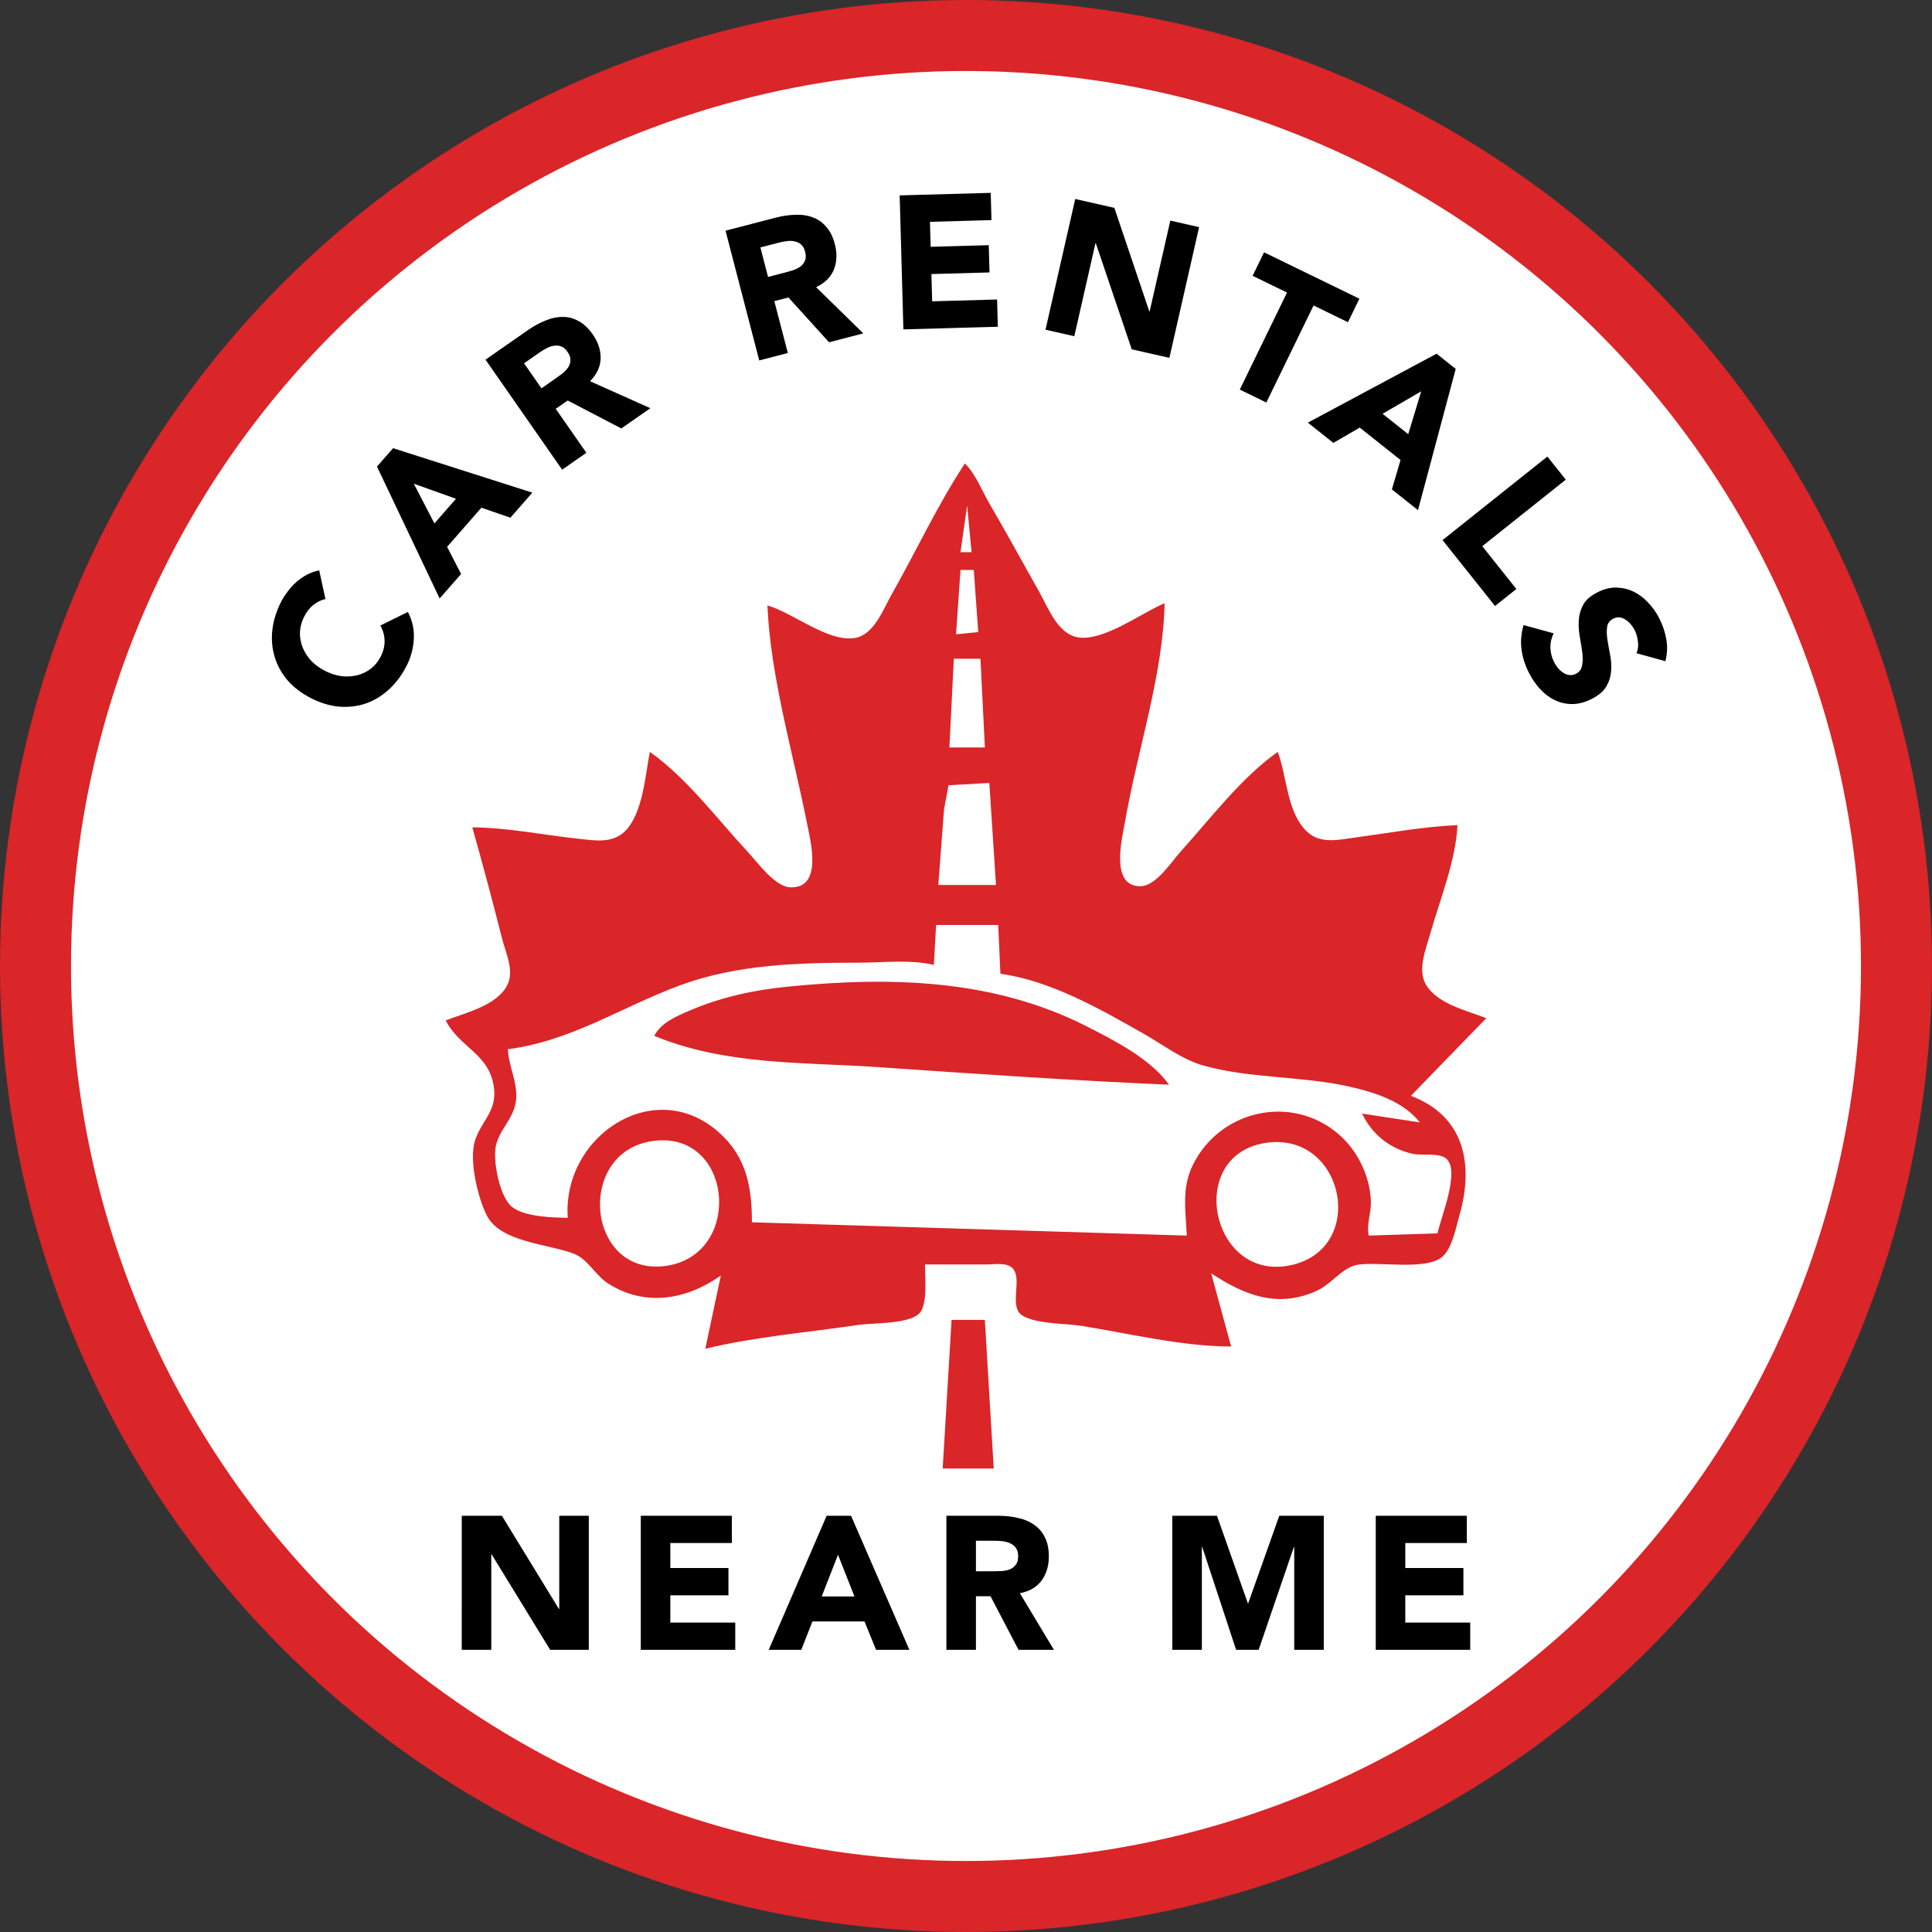
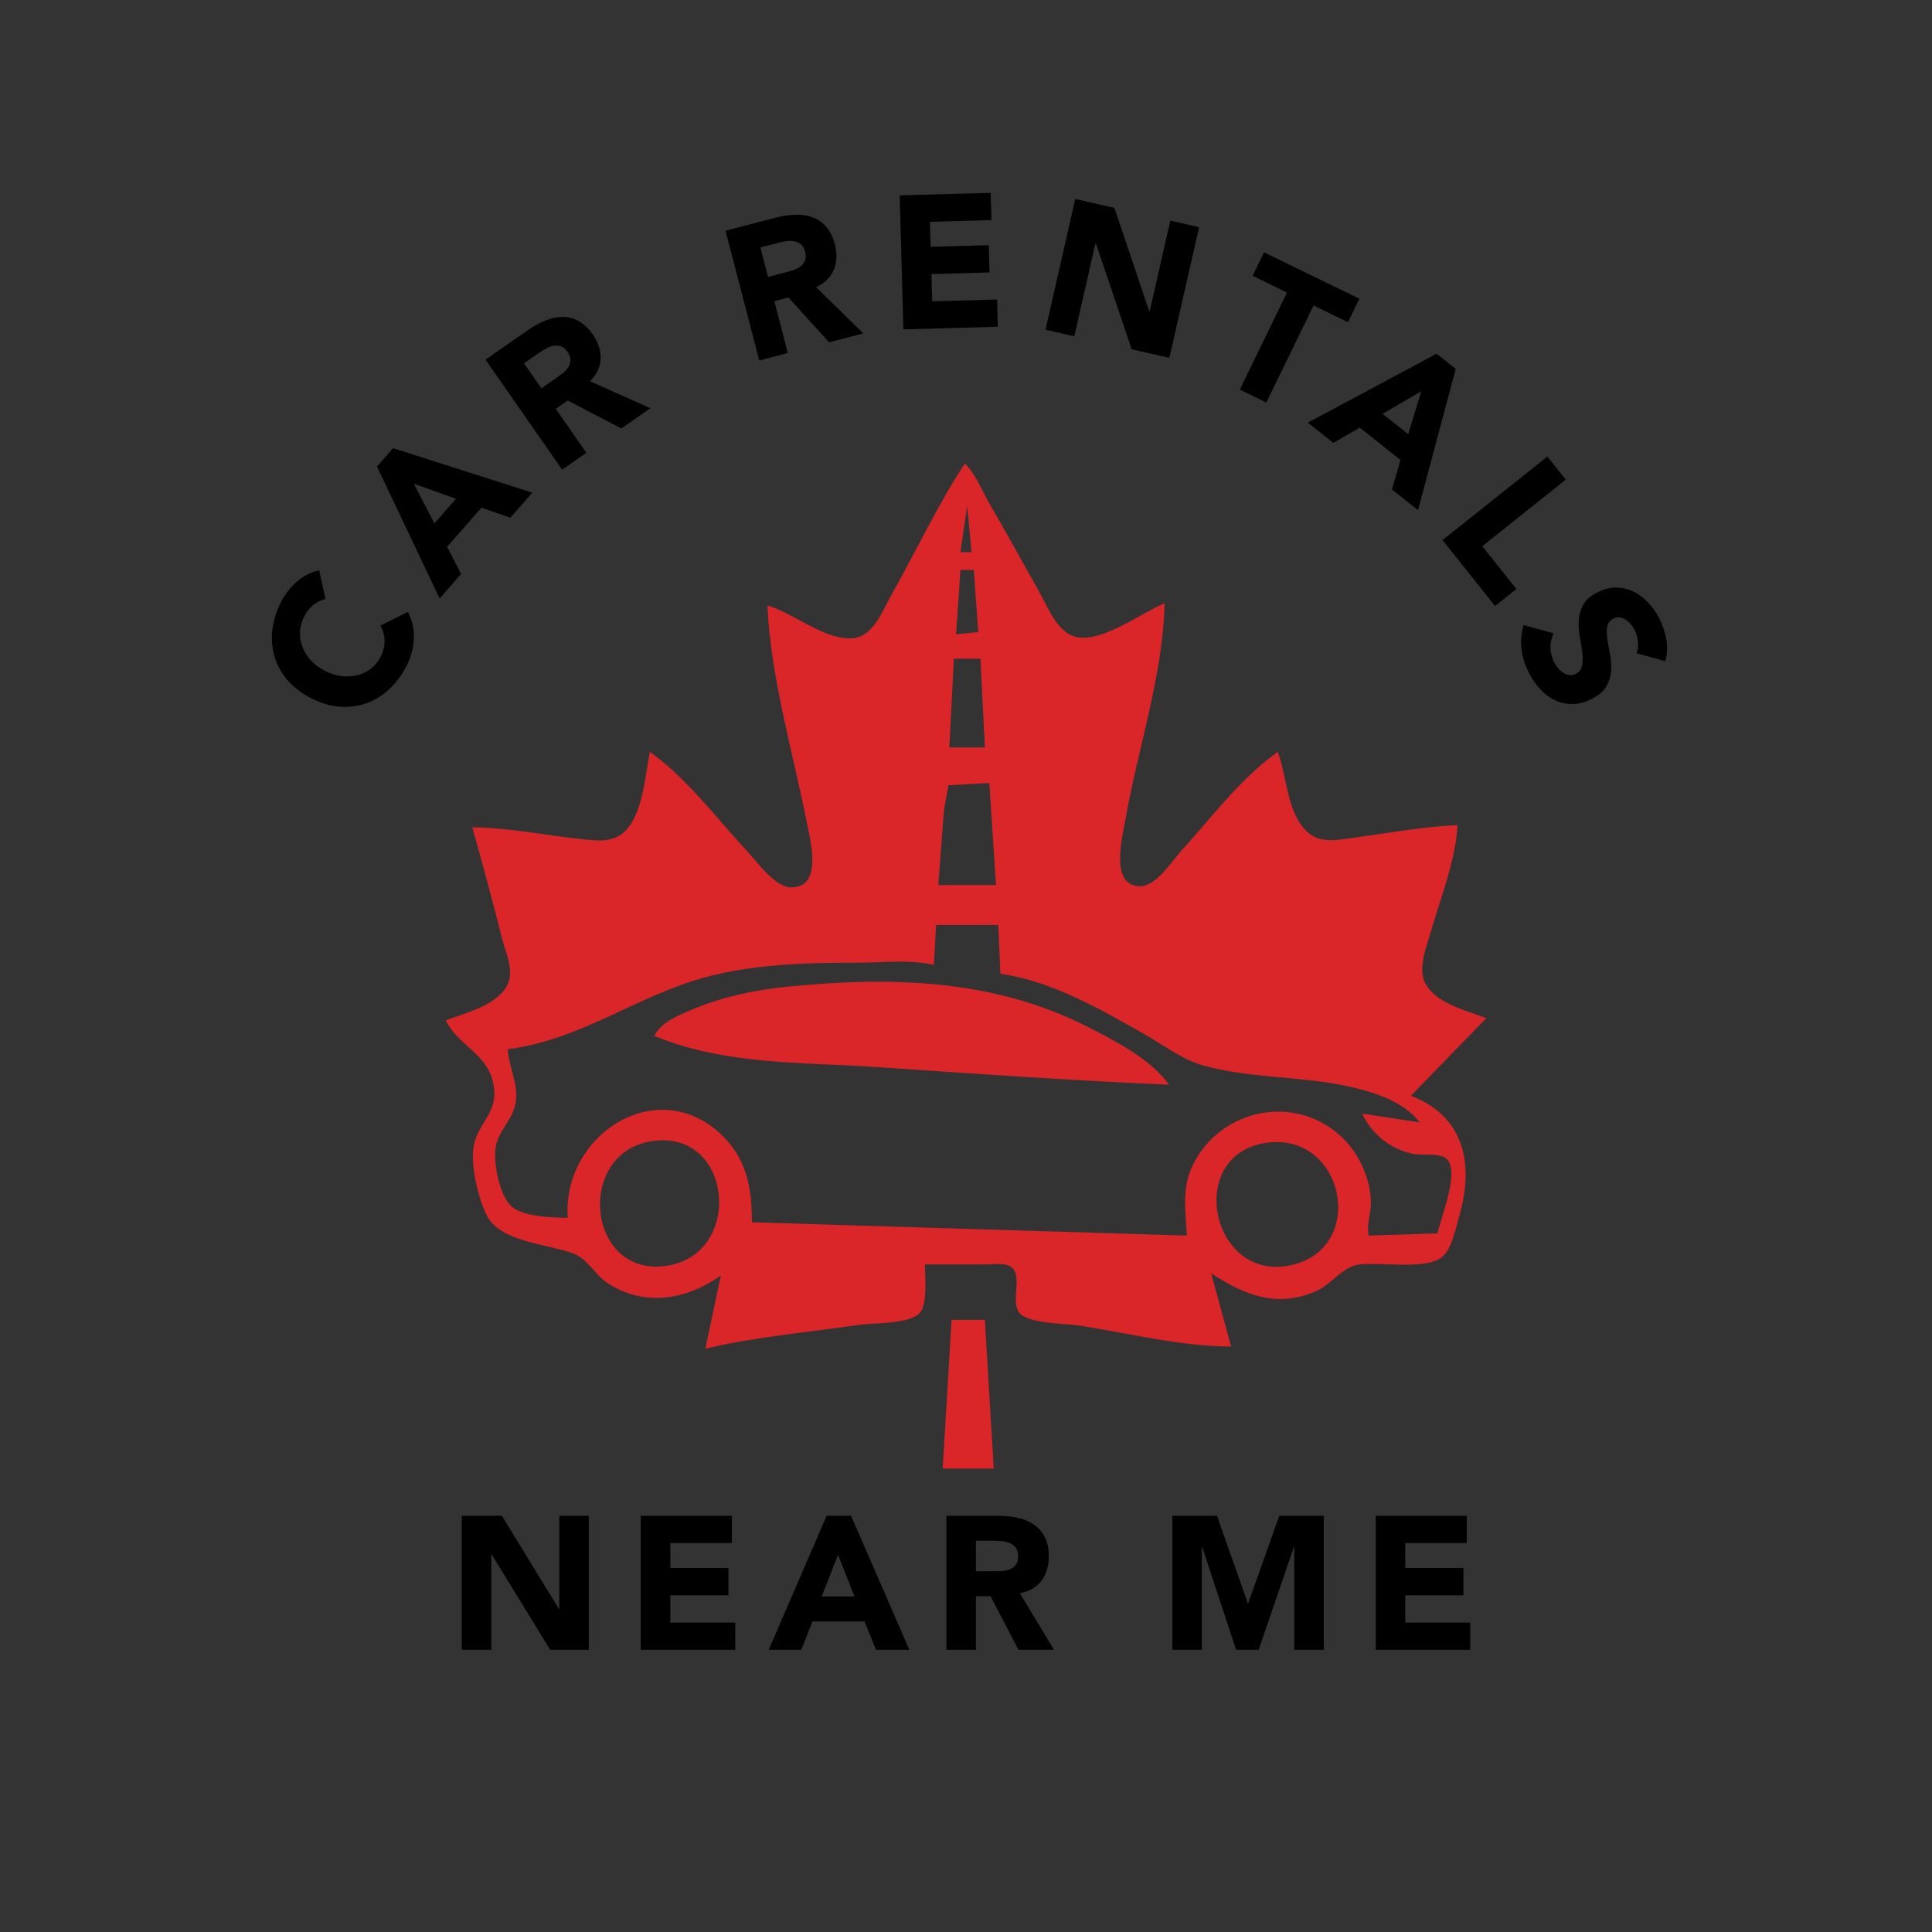
<svg xmlns="http://www.w3.org/2000/svg" xmlns:ns1="http://www.inkscape.org/namespaces/inkscape" xmlns:ns2="http://sodipodi.sourceforge.net/DTD/sodipodi-0.dtd" width="230.388mm" height="230.388mm" viewBox="0 0 230.388 230.388" version="1.1" id="svg1" xml:space="preserve" ns1:version="1.4.2 (ebf0e940, 2025-05-08)" ns2:docname="carrentalsnearme.svg">
  <rect x="0" y="0" width="230.388" height="230.388" fill="#333333" stroke="none" />
  <ns2:namedview id="namedview1" pagecolor="#ffffff" bordercolor="#999999" borderopacity="1" ns1:showpageshadow="2" ns1:pageopacity="0" ns1:pagecheckerboard="0" ns1:deskcolor="#d1d1d1" ns1:document-units="mm" ns1:zoom="0.30508459" ns1:cx="211.41678" ns1:cy="345.80573" ns1:window-width="1440" ns1:window-height="788" ns1:window-x="0" ns1:window-y="25" ns1:window-maximized="1" ns1:current-layer="layer1" />
  <defs id="defs1" />
  <g ns1:label="Layer 1" ns1:groupmode="layer" id="layer1" transform="translate(8.089,-62.158)">
-     <circle style="fill:#ffffff;fill-opacity:1;stroke:#da2529;stroke-width:8.467;stroke-dasharray:none;stroke-opacity:1" id="path5" cx="107.105" cy="177.352" r="110.961" />
    <path style="fill:#da2529;stroke:none" d="m 106.973,117.424 c -3.267,4.954 -5.802,10.451 -8.731,15.61 -1.016,1.789 -2.123,4.92 -4.498,5.22 -3.25,0.41 -7.25,-3.02 -10.319,-3.897 0.365,8.485 3.052,17.59 4.71,25.929 0.423,2.129 1.937,7.795 -1.952,7.686 -1.864,-0.053 -3.948,-2.993 -5.116,-4.246 -3.654,-3.922 -7.269,-8.81 -11.665,-11.906 -0.544,2.804 -0.838,7.372 -2.967,9.466 -1.508,1.482 -3.612,1.099 -5.5,0.897 -4.188,-0.448 -8.489,-1.332 -12.7,-1.367 1.237,4.391 2.419,8.807 3.539,13.229 0.422,1.668 1.493,3.872 0.647,5.556 -1.248,2.486 -4.971,3.312 -7.361,4.234 1.697,3.351 5.328,3.963 5.775,8.202 0.279,2.644 -1.51,3.799 -2.268,6.085 -0.768,2.314 0.317,6.866 1.404,8.995 1.644,3.221 7.423,3.372 10.425,4.568 1.62,0.645 2.51,2.535 3.979,3.49 4.415,2.872 9.42,1.981 13.494,-0.913 l -1.852,8.731 c 5.915,-1.425 12.233,-1.951 18.256,-2.839 1.802,-0.265 5.89,-0.072 7.249,-1.357 1.042,-0.985 0.689,-4.497 0.689,-5.858 h 7.408 c 0.875,0 2.331,-0.26 3.015,0.424 1.316,1.316 -0.576,4.721 1.302,5.733 1.843,0.994 4.998,0.849 7.06,1.186 5.748,0.94 11.9,2.43 17.727,2.446 l -2.381,-8.731 c 4.006,2.639 8.004,4.23 12.7,2.031 1.654,-0.775 2.974,-2.752 4.763,-3.051 2.492,-0.417 8.232,0.736 10.147,-0.992 1.139,-1.027 1.577,-3.445 1.986,-4.867 1.686,-5.854 0.809,-11.788 -5.783,-14.287 l 8.996,-9.26 c -2.334,-0.905 -5.807,-1.692 -7.181,-3.97 -1.07,-1.774 -0.024,-4.273 0.49,-6.084 1.152,-4.059 3.059,-8.75 3.252,-12.965 -4.039,0.173 -8.162,0.936 -12.171,1.475 -1.985,0.267 -4.197,0.823 -5.793,-0.717 -2.407,-2.322 -2.346,-6.517 -3.467,-9.49 -4.353,3.066 -8.033,7.966 -11.597,11.906 -1.127,1.247 -2.917,4.112 -4.807,4.112 -3.662,0 -2.131,-5.832 -1.786,-7.817 1.46,-8.39 4.521,-17.422 4.696,-25.929 -2.75,1.145 -7.27,4.563 -10.319,4.068 -2.433,-0.395 -3.548,-3.511 -4.61,-5.39 -1.993,-3.527 -3.927,-7.086 -5.97,-10.583 -0.915,-1.567 -1.619,-3.482 -2.913,-4.763 m 0.265,5.027 0.529,5.556 h -1.323 l 0.794,-5.556 m 0.794,7.673 0.529,7.408 -2.646,0.265 0.529,-7.673 h 1.587 m 0.794,10.583 0.529,10.583 h -4.233 l 0.529,-10.583 h 3.175 m 1.058,14.817 0.794,12.171 h -6.879 l 0.681,-8.996 0.537,-2.903 4.867,-0.272 m 1.058,16.933 0.265,5.821 c 5.977,0.805 12.026,4.278 17.198,7.218 2.19,1.245 4.44,2.982 6.879,3.686 5.521,1.594 11.791,1.27 17.462,2.535 2.997,0.668 6.527,1.759 8.467,4.288 l -6.879,-1.058 c 1.19,2.501 3.372,4.234 6.085,4.81 1.092,0.232 3.222,-0.192 4.037,0.641 1.527,1.561 -0.74,6.96 -1.127,8.836 l -8.202,0.265 c -0.284,-1.326 0.277,-2.613 0.26,-3.969 -0.035,-2.716 -1.338,-5.649 -3.25,-7.56 -5.465,-5.461 -14.543,-3.777 -17.962,3.062 -1.392,2.785 -0.871,5.509 -0.744,8.467 l -51.858,-1.587 c 0,-3.73 -0.505,-7.208 -3.221,-10.03 -7.721,-8.024 -19.447,-0.518 -18.739,9.501 -1.867,-0.038 -5.031,-0.108 -6.579,-1.251 -1.525,-1.125 -2.341,-5.416 -2.017,-7.216 0.363,-2.017 2.196,-3.365 2.431,-5.556 0.221,-2.069 -0.884,-4.037 -0.978,-6.085 7.599,-0.981 13.571,-5.067 20.637,-7.659 6.728,-2.467 14.083,-2.66 21.167,-2.66 2.904,0 6.162,-0.41 8.996,0.265 l 0.265,-4.763 h 7.408 M 69.931,185.686 c 8.599,3.527 17.618,3.104 26.723,3.728 11.531,0.79 23.114,1.597 34.66,2.093 -2.177,-3.064 -6.488,-5.265 -9.79,-6.944 -11.175,-5.681 -23.454,-5.969 -35.719,-4.743 -4.059,0.406 -7.876,1.232 -11.642,2.844 -1.58,0.676 -3.421,1.432 -4.233,3.022 m 0,12.513 c 9.465,-1.132 10.643,13.691 1.323,14.923 -9.464,1.251 -10.78,-13.792 -1.323,-14.923 m 72.76,0.273 c 9.577,-1.612 12.474,12.803 2.91,14.607 -9.291,1.753 -12.282,-13.03 -2.91,-14.607 m -37.306,21.081 -1.058,17.727 h 6.085 l -1.058,-17.727 z" id="path3" />
    <circle style="fill:none;fill-opacity:1;stroke:none;stroke-width:1.696;stroke-opacity:1" id="path4" cx="-163.888" cy="-126.751" r="76.093" transform="rotate(-158.847)" />
    <path style="font-weight:800;font-size:22.578px;font-family:Avenir;-inkscape-font-specification:'Avenir Ultra-Bold';letter-spacing:2.813px;stroke-width:2.117" d="m 30.719,133.594 q -0.799,0.176 -1.449,0.707 -0.64,0.51 -1.09,1.396 -0.451,0.885 -0.498,1.824 -0.037,0.919 0.3,1.799 0.327,0.851 1.008,1.603 0.691,0.732 1.677,1.234 1.006,0.512 2.005,0.64 0.989,0.098 1.889,-0.128 0.88,-0.236 1.591,-0.786 0.721,-0.57 1.151,-1.415 0.492,-0.966 0.468,-1.915 -0.023,-0.949 -0.502,-1.801 l 3.283,-1.622 q 0.807,1.551 0.704,3.246 -0.103,1.696 -0.851,3.164 -0.85,1.67 -2.09,2.812 -1.24,1.142 -2.728,1.677 -1.508,0.524 -3.194,0.401 -1.675,-0.143 -3.385,-1.014 -1.71,-0.871 -2.812,-2.141 -1.091,-1.29 -1.535,-2.808 -0.464,-1.528 -0.27,-3.203 0.194,-1.675 1.044,-3.345 0.307,-0.604 0.756,-1.186 0.439,-0.613 0.998,-1.114 0.569,-0.521 1.269,-0.9 0.699,-0.379 1.519,-0.544 z m 6.147,-15.8 1.919,-2.191 16.606,5.302 -2.618,2.989 -3.455,-1.195 -4.091,4.671 1.67,3.234 -2.559,2.921 z m 4.391,2.046 2.457,4.733 2.574,-2.938 z m 8.551,-14.792 5.076,-3.536 q 1,-0.697 2.032,-1.112 1.037,-0.447 2.026,-0.448 0.995,-0.033 1.926,0.474 0.937,0.476 1.737,1.624 0.968,1.389 0.929,2.875 -0.051,1.467 -1.26,2.694 l 7.193,3.217 -3.464,2.413 -6.394,-3.333 -1.427,0.994 3.652,5.243 -2.89,2.013 z m 6.671,3.415 1.704,-1.187 q 0.389,-0.271 0.802,-0.586 0.419,-0.347 0.68,-0.722 0.249,-0.393 0.265,-0.845 0.034,-0.464 -0.34,-1.001 -0.348,-0.5 -0.759,-0.655 -0.41,-0.154 -0.828,-0.083 -0.431,0.053 -0.877,0.281 -0.446,0.228 -0.835,0.499 l -1.89,1.316 z M 78.428,89.668 84.416,88.112 q 1.18,-0.307 2.291,-0.339 1.128,-0.06 2.056,0.282 0.945,0.314 1.642,1.113 0.714,0.771 1.066,2.126 0.426,1.639 -0.125,3.019 -0.557,1.358 -2.116,2.09 l 5.632,5.511 -4.086,1.062 -4.842,-5.343 -1.683,0.437 1.608,6.184 -3.409,0.886 z m 5.073,5.516 2.01,-0.523 q 0.459,-0.119 0.956,-0.272 0.513,-0.18 0.888,-0.441 0.37,-0.283 0.541,-0.701 0.193,-0.423 0.028,-1.057 -0.153,-0.59 -0.485,-0.877 -0.331,-0.287 -0.748,-0.365 -0.423,-0.1 -0.92,-0.041 -0.498,0.059 -0.957,0.179 l -2.229,0.579 z m 15.695,-9.726 10.856,-0.302 0.09,3.25 -7.335,0.204 0.083,2.979 6.929,-0.193 0.09,3.25 -6.929,0.193 0.09,3.25 7.741,-0.215 0.09,3.25 -11.262,0.313 z m 20.935,0.428 4.667,1.061 4.164,12.338 0.044,0.01 2.463,-10.832 3.434,0.781 -3.544,15.587 -4.491,-1.021 -4.28,-12.643 -0.044,-0.01 -2.523,11.096 -3.434,-0.781 z m 25.255,11.158 -4.101,-1.996 1.363,-2.802 11.369,5.533 -1.363,2.802 -4.101,-1.996 -5.632,11.572 -3.167,-1.541 z m 17.837,7.293 2.28,1.812 -4.499,16.842 -3.111,-2.472 1.028,-3.508 -4.861,-3.862 -3.15,1.823 -3.041,-2.416 z m -1.832,4.484 -4.61,2.681 3.058,2.43 z m 15.041,7.781 2.195,2.754 -9.958,7.936 4.067,5.103 -2.543,2.026 -6.262,-7.857 z m 10.624,23.449 q 0.288,-0.628 0.171,-1.405 -0.086,-0.767 -0.384,-1.35 -0.174,-0.342 -0.439,-0.663 -0.265,-0.321 -0.61,-0.551 -0.325,-0.24 -0.709,-0.298 -0.384,-0.058 -0.786,0.147 -0.644,0.328 -0.74,0.985 -0.096,0.657 0.031,1.504 0.138,0.867 0.327,1.835 0.189,0.968 0.115,1.918 -0.064,0.97 -0.562,1.832 -0.498,0.862 -1.746,1.497 -1.187,0.605 -2.298,0.613 -1.111,0.008 -2.083,-0.459 -0.963,-0.447 -1.757,-1.31 -0.784,-0.842 -1.347,-1.949 -0.707,-1.388 -0.889,-2.79 -0.182,-1.402 0.241,-2.91 l 3.592,0.983 q -0.398,0.811 -0.391,1.719 0.037,0.919 0.437,1.703 0.195,0.382 0.47,0.724 0.306,0.351 0.64,0.561 0.345,0.23 0.719,0.267 0.384,0.058 0.766,-0.137 0.644,-0.328 0.75,-1.015 0.136,-0.678 0.019,-1.555 -0.118,-0.878 -0.297,-1.876 -0.179,-0.998 -0.116,-1.968 0.064,-0.97 0.532,-1.842 0.478,-0.852 1.665,-1.456 1.147,-0.584 2.237,-0.582 1.101,0.022 2.063,0.469 0.973,0.467 1.757,1.31 0.804,0.832 1.337,1.878 0.615,1.207 0.847,2.508 0.232,1.301 -0.112,2.616 z" id="text4" aria-label="CAR RENTALS" />
    <path style="font-weight:800;font-size:22.578px;font-family:Avenir;-inkscape-font-specification:'Avenir Ultra-Bold';letter-spacing:2.813px;stroke-width:2.117" d="m 46.975,242.913 h 4.786 l 6.796,11.108 h 0.045 v -11.108 h 3.522 v 15.985 h -4.606 l -6.977,-11.379 h -0.045 v 11.379 h -3.522 z m 21.349,0 h 10.86 v 3.251 h -7.338 v 2.98 h 6.931 v 3.251 h -6.931 v 3.251 h 7.744 v 3.251 H 68.324 Z m 22.162,0 h 2.913 l 6.954,15.985 h -3.974 l -1.377,-3.387 h -6.209 l -1.332,3.387 h -3.883 z m 1.355,4.651 -1.942,4.967 h 3.906 z m 12.927,-4.651 h 6.186 q 1.219,0 2.303,0.248 1.106,0.226 1.919,0.79 0.835,0.542 1.31,1.49 0.497,0.926 0.497,2.326 0,1.693 -0.881,2.89 -0.881,1.174 -2.574,1.49 l 4.064,6.751 h -4.222 l -3.342,-6.39 h -1.738 v 6.39 h -3.522 z m 3.522,6.615 h 2.077 q 0.474,0 0.993,-0.023 0.542,-0.045 0.971,-0.203 0.429,-0.181 0.7,-0.542 0.294,-0.361 0.294,-1.016 0,-0.61 -0.248,-0.971 -0.248,-0.361 -0.632,-0.542 -0.384,-0.203 -0.881,-0.271 -0.497,-0.068 -0.971,-0.068 h -2.303 z m 23.416,-6.615 h 5.328 l 3.68,10.431 h 0.045 l 3.703,-10.431 h 5.306 v 15.985 h -3.522 v -12.26 h -0.045 l -4.199,12.26 h -2.687 l -4.041,-12.26 h -0.045 v 12.26 h -3.522 z m 24.261,0 h 10.86 v 3.251 h -7.338 v 2.98 h 6.931 v 3.251 h -6.931 v 3.251 h 7.744 v 3.251 h -11.266 z" id="text5" aria-label="NEAR ME" />
  </g>
</svg>